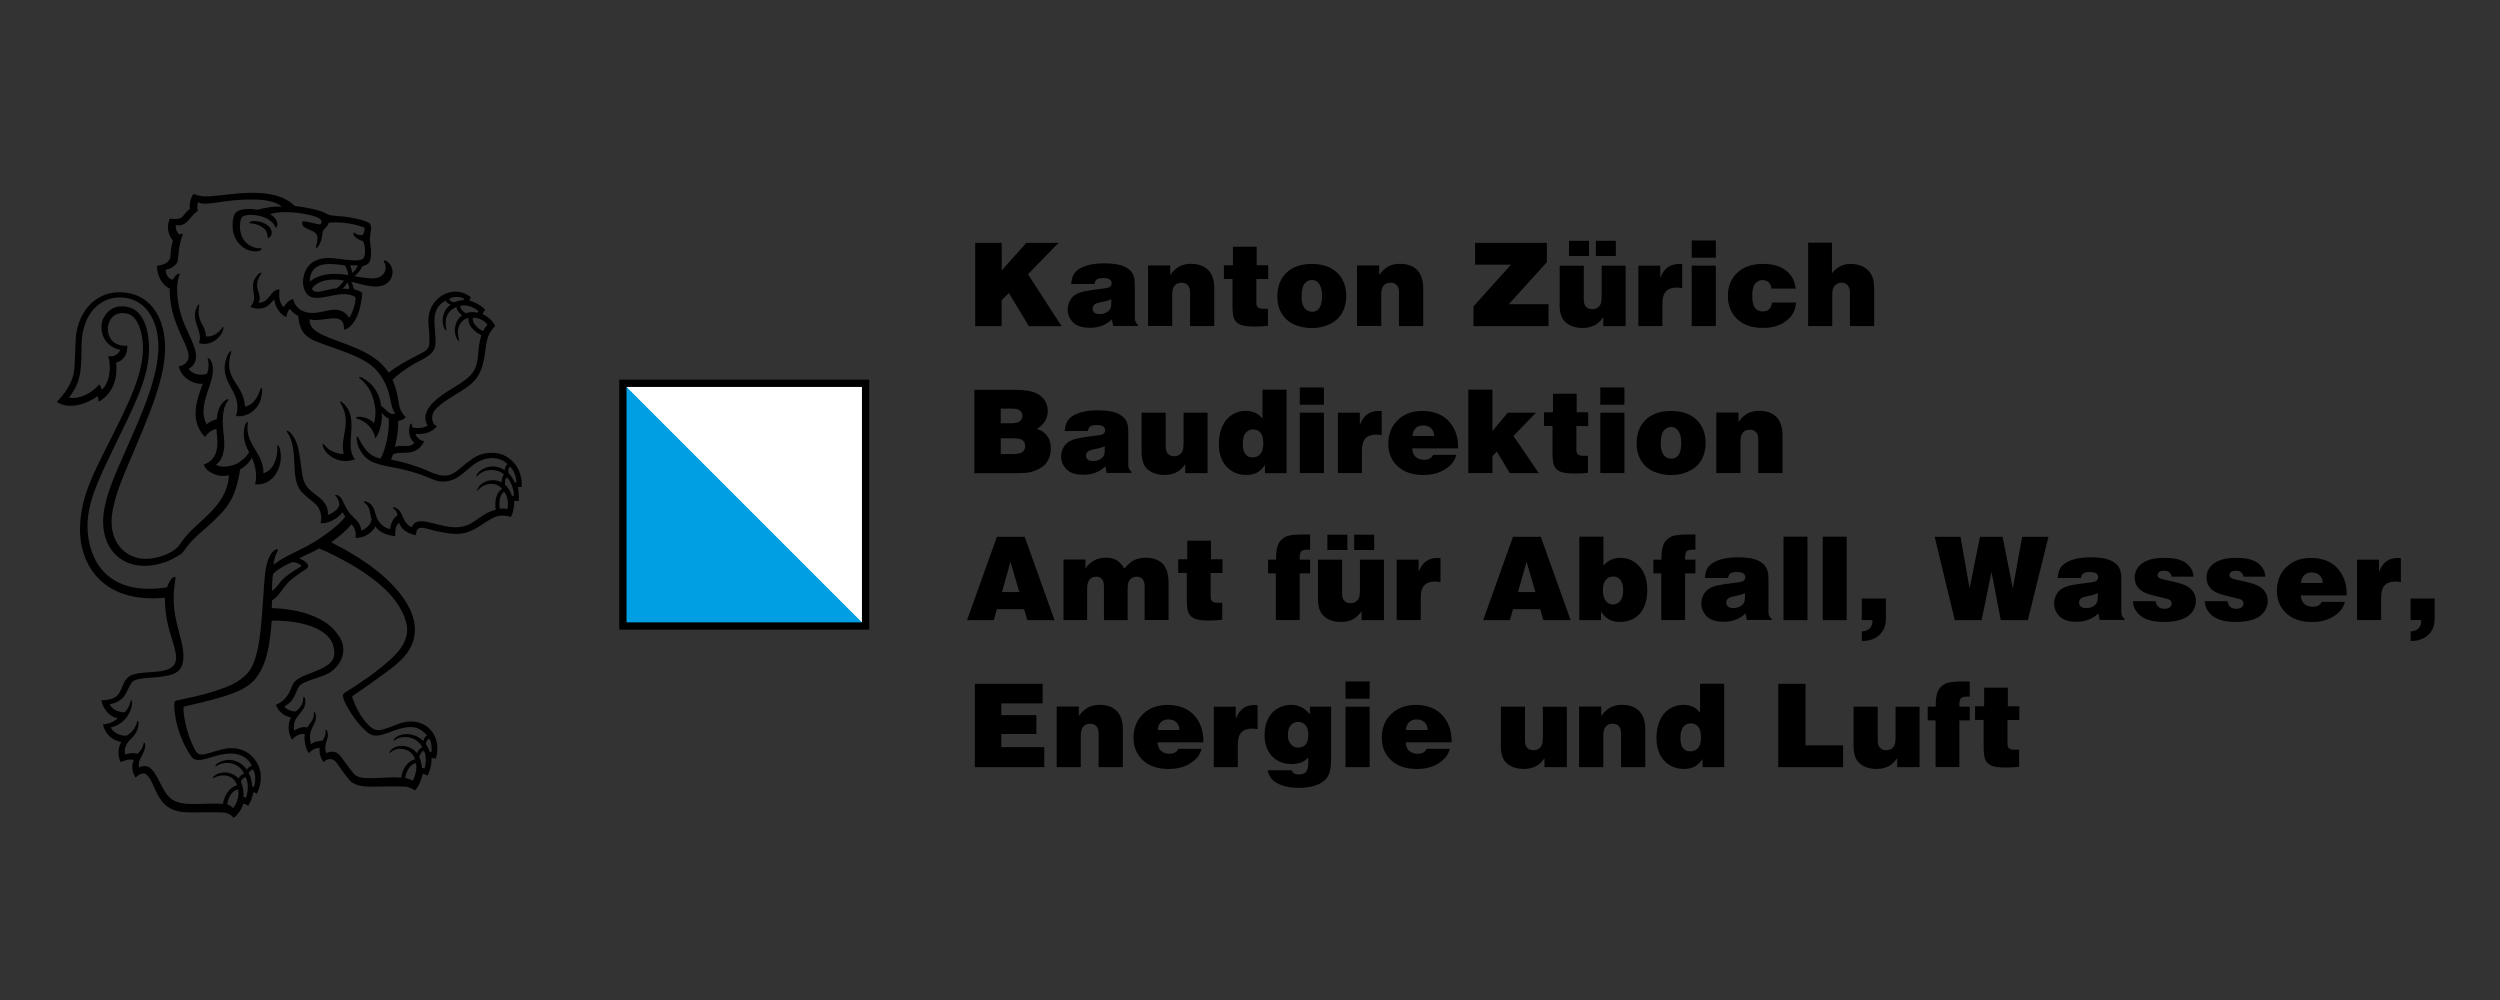
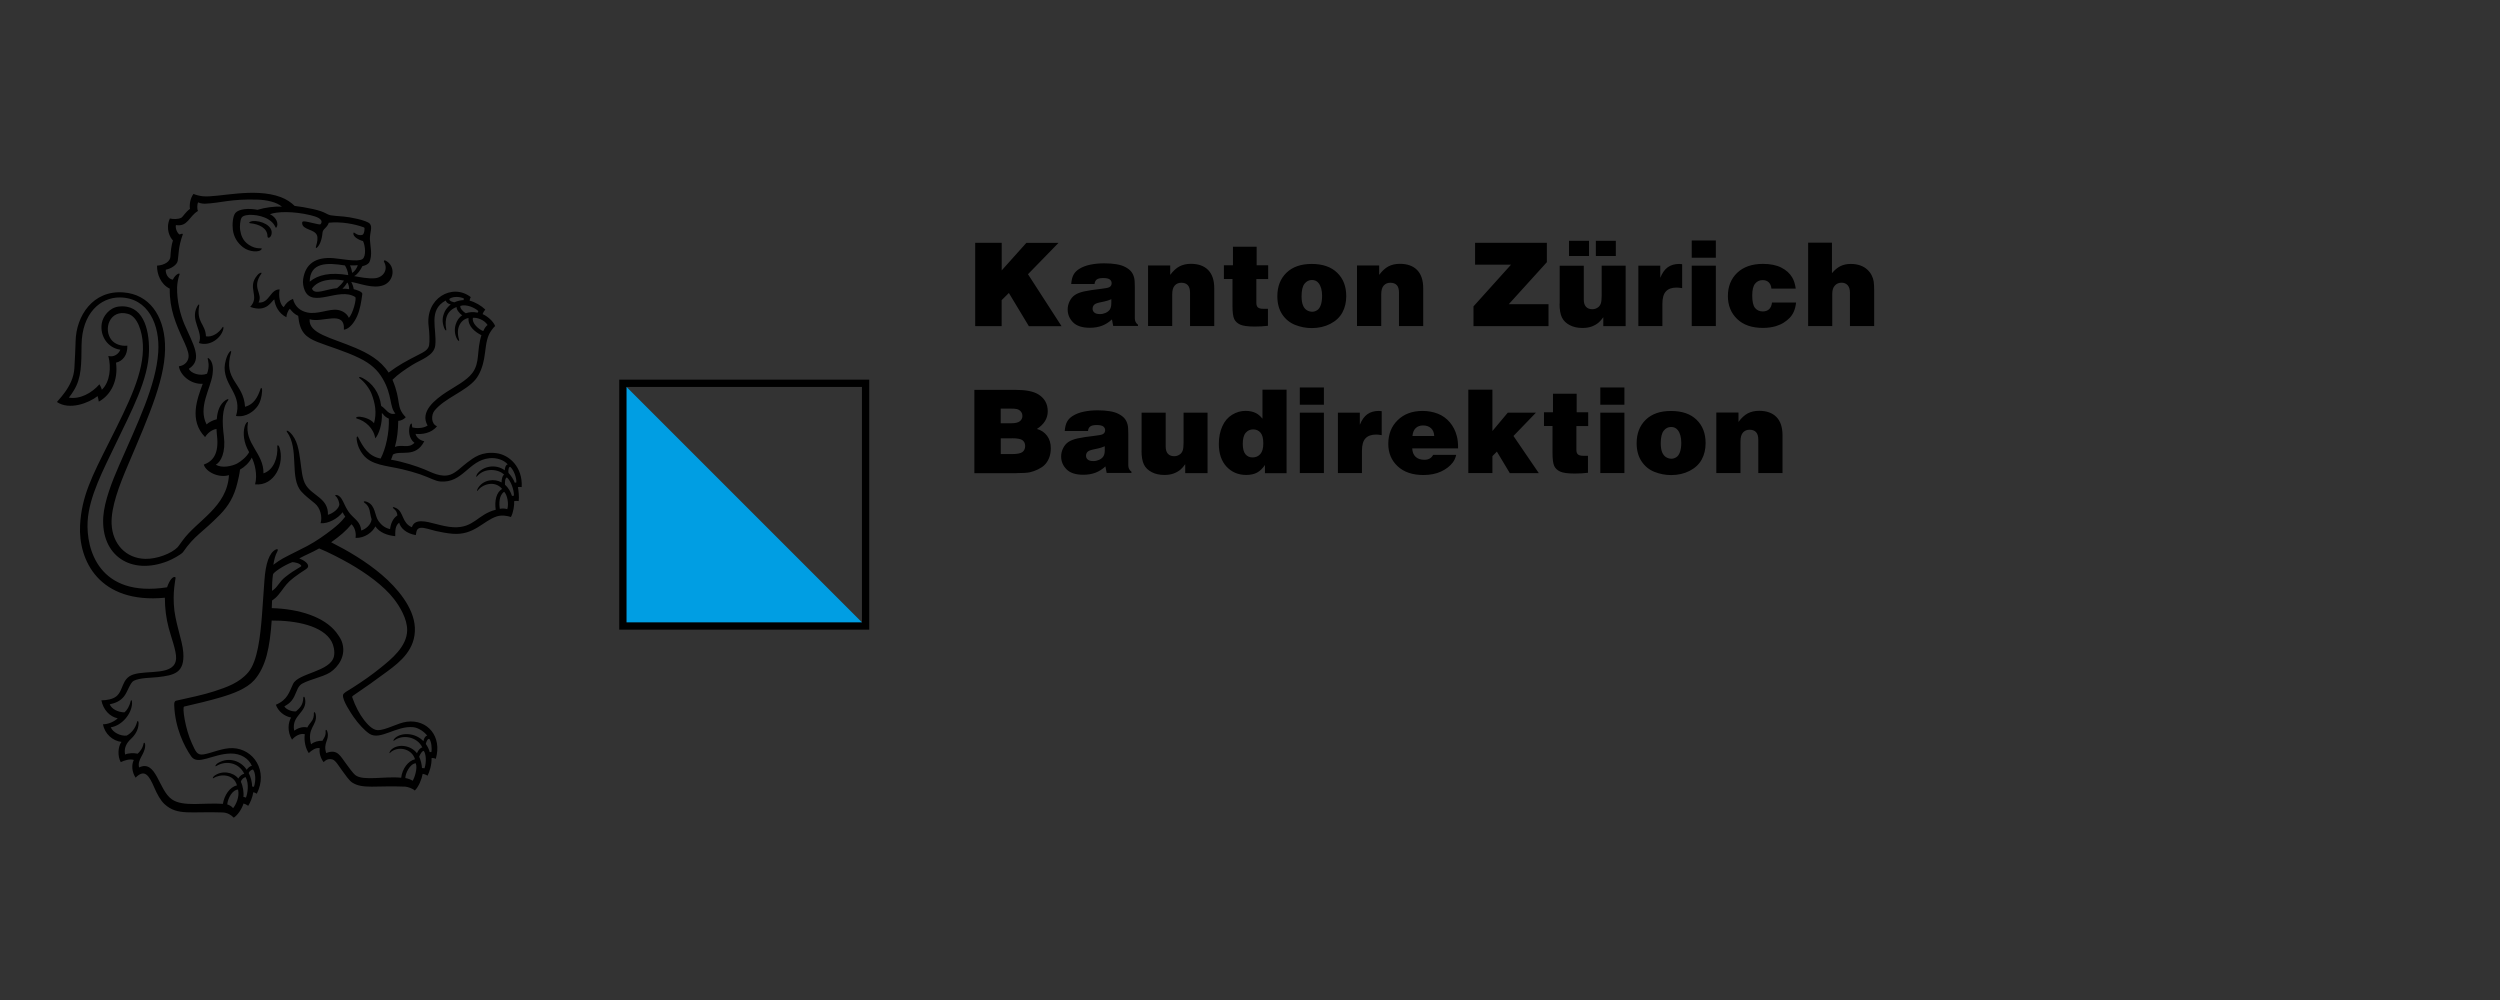
<svg xmlns="http://www.w3.org/2000/svg" version="1.1" id="Ebene_1" x="0px" y="0px" viewBox="0 0 425.2 170.08" style="enable-background:new 0 0 425.2 170.08;" xml:space="preserve">
  <rect x="0" y="0" width="425.2" height="170.08" fill="#333333" stroke="none" />
  <style type="text/css">
	.st0{fill:#FFFFFF;}
	.st1{fill:#009EE3;}
</style>
  <g>
    <path d="M61.64,45.26c-0.3,0.63-0.84,1.43-1.41,1.7c0.9,0.16,2.44,0.48,3.57,0.36c1.42-0.15,2.27-1.47,1.51-2.8   c-0.05-0.09-0.03-0.36,0.32-0.17c1.75,0.95,1.39,3.51-0.44,4.17c-1.75,0.63-3.92-0.31-5.45-0.57c0.23,0.41,0.39,0.94,0.42,1.23   c0.43,0.11,1.5,0.42,1.46,0.82c-0.15,1.21-0.38,2.67-0.89,3.79c-0.45,1-1.26,2.16-2.24,2.29c0.2-3.46-3.66-1.08-5.83-1.79   c-0.2,2.46,3.66,3.12,7.79,4.88c2.15,0.92,4.25,2.06,5.65,4.2c1.63-1.24,3.01-1.98,5.17-3.08c0.81-0.41,1.56-0.79,1.71-1.56   c0.12-0.61,0.06-2.22-0.07-3.18c-0.65-4.81,4.02-7.46,7.16-5.02c-0.08,0.14-0.18,0.36-0.2,0.6c0.97,0.25,2.01,0.88,2.67,1.52   c-0.21,0.24-0.36,0.48-0.46,0.77c0.78,0.34,1.81,1.18,2.13,2.03c-0.39,0.34-0.85,1.04-1.02,1.39c-0.59,1.24-0.59,2.8-0.86,4.21   c-0.23,1.23-0.7,2.59-1.48,3.52c-1.71,2.02-5.22,3.14-6.95,5.27c-0.59,0.73-0.6,2.28,0.43,2.65c-0.98,1.23-2.61,1.42-3.66,1.3   c0.18,0.77,1.05,1.2,1.49,1.25c-1.47,2.94-4.06,1.47-5.33,2.27c-0.12,0.38-0.22,0.61-0.33,0.87c2.13,0.37,4.4,1.12,5.69,1.65   c1.13,0.46,2.85,1.47,4.45,0.88c0.98-0.36,1.91-1.36,2.8-2.03c1.18-0.89,2.48-1.91,4.96-1.61c2.2,0.26,4.52,2.35,4.33,5.77   c-0.25-0.03-0.46-0.03-0.64,0c0.1,0.52,0.23,1.68,0.13,2.38c-0.33-0.05-0.58-0.03-0.77,0.01c0.05,0.63-0.13,1.93-0.55,2.7   c-0.63-0.21-1.58-0.37-2.41-0.1c-2.32,0.75-3.86,3.25-7.53,2.95c-0.86-0.07-1.98-0.27-2.84-0.47c-0.82-0.19-2-0.62-2.57-0.54   c-0.67,0.09-0.71,0.52-0.83,1.24c-1.63-0.27-2.59-1.19-2.83-2.11c-0.72,0.52-0.66,1.45-0.67,2.29c-1.4-0.13-2.68-0.64-3.38-1.66   c-0.51,1.02-1.82,2-3.36,1.96c0.09-0.64-0.01-1.67-0.7-2.33c-0.93,1.14-1.96,2-3.46,3.07c2.79,1.41,5.93,3.23,8.66,5.57   c2.49,2.13,5.42,5.49,5.58,8.93c0.17,3.7-2.49,5.83-4.62,7.41c-2.11,1.56-3.87,2.82-5.88,4.17c-0.19,0.12-0.18,0.22-0.12,0.37   c0.48,1.4,1.2,2.78,2,3.81c0.46,0.58,1.37,1.66,2.27,1.69c1.4,0.04,3.39-1.23,4.99-1.43c3.5-0.44,6.03,2.49,4.92,6.31   c-0.22-0.11-0.53-0.16-0.72-0.13c0.04,1.14-0.35,2.35-0.68,3c-0.28-0.18-0.61-0.29-0.83-0.32c-0.17,0.94-0.69,2.21-1.34,2.84   c-0.46-0.4-1.19-0.61-1.61-0.66c-4.97-0.21-7.27,0.45-9.04-0.7c-0.56-0.37-1.2-1.35-1.7-2.02c-0.53-0.7-1.12-1.78-1.67-1.91   c-0.7-0.17-1.13,0.1-1.49,0.46c-0.49-0.62-0.8-1.57-0.66-2.37c-0.64-0.16-1.41,0.38-1.86,0.83c-0.54-0.73-0.85-2.08-0.68-3.21   c-0.86-0.2-1.71,0.38-2.17,0.93c-0.85-1.38-0.67-2.9-0.16-3.76c-1.17-0.23-2.19-1.05-2.59-2.18c1.98-0.84,2.26-2.12,2.92-3.53   c0.86-1.87,6.38-2.08,6.96-4.71c0.19-0.85-0.09-1.94-0.39-2.49c-1.48-2.75-6.18-3.62-10.2-3.59c-0.16,2.28-0.4,4.23-0.85,5.92   c-0.42,1.58-1.13,3.11-2.12,4.22c-1.32,1.47-3.63,2.31-5.74,2.93c-2.11,0.62-3.96,1.04-6.18,1.56c-0.36,0.04,0.18,3.82,1.32,6.26   c0.62,1.33,0.85,2.05,1.96,1.88c1.38-0.21,3.26-1.14,5-1.07c3.55,0.13,6.03,3.9,4.08,7.75c-0.23-0.13-0.4-0.22-0.6-0.25   c-0.13,0.87-0.5,1.73-0.86,2.31c-0.29-0.21-0.52-0.31-0.8-0.39c-0.35,1.08-1.05,2-1.66,2.41c-0.44-0.45-1.04-0.86-1.91-0.89   c-5.36-0.2-7.67,0.59-9.85-1.4c-0.71-0.65-1.27-1.71-1.74-2.79c-0.91-2.11-1.64-3.28-3.2-1.73c-0.64-0.97-0.72-2.2-0.3-3.01   c-0.7-0.23-1.65,0.09-2.22,0.37c-0.57-1-0.49-2.64,0.12-3.44c-1.47-0.15-2.87-1.37-3.14-3c0.84,0.02,1.9-0.43,2.5-1.01   c-1.37-0.28-2.46-1.47-2.78-3.06c0.91,0,1.93-0.2,2.51-0.65c1.3-1.02,0.89-3.07,2.91-3.74c2.42-0.81,7.15,0.29,7.29-2.74   c0.06-1.27-0.87-3.68-1.26-5.19c-0.42-1.6-0.65-3.28-0.65-5.13c-11.16,1.06-14.74-6.33-14.42-12.34c0.26-4.9,2.02-8.3,4.86-13.96   c3.5-6.97,6.04-11.99,5.82-16.77c-0.1-2.18-0.9-4.76-2.53-5.21c-3.11-0.87-4.29,2.65-2.78,4.47c0.51,0.61,1.49,1.06,2.67,0.94   c0.04,1.62-0.78,2.62-1.93,2.89c0.4,2.97-0.81,5.47-2.93,6.63c-0.03-0.34-0.12-0.61-0.2-0.94c-1.52,1.19-4.79,2.44-6.92,1   c0.63-0.72,0.95-1.09,1.35-1.65c0.83-1.14,1.53-2.52,1.62-4.1c0.1-1.65,0.17-3.27,0.21-4.62c0.1-4.26,2.93-8.66,8.12-8.27   c4.37,0.32,6.85,3.9,7.08,8.68c0.26,5.52-2.53,11.85-6.3,20.69c-1.5,3.51-2.89,7.17-2.78,9.98c0.14,3.46,2.45,5.89,5.72,5.97   c1.99,0.05,4.45-0.91,5.49-1.96c0.14-0.15,0.28-0.35,0.84-1.13c2.49-3.46,7.6-5.7,7.91-11.15c-1.71,0.53-3.91-0.53-4.28-1.79   c1.53-0.56,2.62-1.8,2.24-4.98c-0.02-0.3-0.07-0.72-0.08-1.09c-0.85,0.14-1.54,0.74-1.94,1.39c-2.77-2.86-1.34-6.52-0.4-9.06   c-2.13,0.1-3.84-1.53-4.06-2.98c1.03-0.13,1.68-0.89,1.66-1.8c-0.02-0.75-0.54-1.88-0.96-2.78c-1.17-2.56-2.31-5.13-2.25-8.63   c-1.53-0.72-2.2-2.51-2.16-3.91c1.31-0.09,2.24-0.72,2.28-1.56c0.03-0.67,0.14-1.91,0.42-2.73c-0.5-0.49-1.3-1.98-0.52-3.73   c0.56,0.13,1.44,0.15,1.97-0.14c0.23-0.13,0.68-0.94,1.45-1.5c-0.11-0.54-0.01-1.76,0.6-2.54c0.38,0.17,0.98,0.33,1.58,0.4   c2.59,0.26,8.73-1.56,13.28,0.15c0.95,0.36,1.75,0.9,2.34,1.49c0.9,0.1,2.03,0.29,3.15,0.54c2.22,0.5,2.18,0.9,3.01,1.06   c0.33,0.07,1.27,0.13,2.2,0.21c0.99,0.08,3.85,0.61,4.42,1.21c0.52,0.56-0.01,1.56,0.02,2.65c0.03,1.01,0.53,2.8-0.15,4   C62.51,44.99,62.07,45.18,61.64,45.26L61.64,45.26z M43.77,33.95c-4.57-0.14-6.16,0.58-8.96,0.7c-0.54-0.01-0.97-0.16-1.13-0.23   c-0.14,0.31-0.19,1.09-0.01,1.46c-1.54,0.92-1.72,2.73-3.75,2.4c-0.13,0.56,0.21,1.32,0.6,1.6c0.21-0.08,0.64-0.23,0.57-0.02   c-0.82,2.32-0.66,3.32-0.86,4.49c-0.12,0.7-1.12,1.34-2.03,1.52c-0.07,0.62,0.33,1.55,1.19,1.7c0.52-1.05,1.29-1.22,1.15-0.89   c-0.22,0.54-0.4,1.49-0.42,2.18c-0.05,2.3,0.53,4.62,1.26,6.33c1.43,3.32,3.2,5.97,0.74,7.53c0.32,0.77,1.91,1.31,3.09,0.84   c0.49-1.28,0.18-2.24,0.11-2.56c-0.02-0.11,0.09-0.13,0.21-0.04c0.72,0.6,0.76,1.79,0.62,2.73c-0.36,2.5-2.5,5.58-1.02,8.49   c0.44-0.4,1.12-0.73,1.74-0.87c0.1-1.52,0.58-2.59,1.46-3.22c0.52-0.37,0.6-0.14,0.46,0.02c-1.08,1.32-1.01,3.81-0.72,6.05   c0.36,2.79-0.52,4.43-1.36,4.87c1.03,0.65,2.74,0.26,3.63-0.2c0.64-0.34,1.65-1.17,2.03-1.93c-0.98-1.67-1.04-3.24-0.79-4.24   c0.2-0.83,0.67-1.11,0.58-0.71c-0.62,3.52,2.72,5.13,2.65,8.56c1.74-0.57,2.49-2.67,2.35-4.63c0.03-0.27,0.24-0.13,0.34,0.13   c0.98,2.8-0.8,6.71-4.12,6.37c0.46-1.66-0.08-3.6-0.56-4.55c-0.43,0.88-1.23,1.61-2,2.04c-0.1,0.87-0.3,1.64-0.45,2.27   c-0.55,2.3-1.51,3.9-2.94,5.37c-3.13,3.2-4.28,3.46-6.33,6.43c-0.44,0.46-1.8,1.19-2.58,1.5c-6.19,2.44-11.37-0.88-10.96-7.52   c0.17-2.67,1.56-6.18,2.67-8.71c3.24-7.42,6.29-13.62,6.68-19.28c0.32-4.65-1.68-9.29-6.52-9.34c-3.29-0.03-6.45,2.66-6.52,8.07   c-0.04,3.19,0.03,5.6-1.33,7.77c-0.29,0.46-0.43,0.69-0.83,1.2c1.88,0.31,3.87-0.75,5.2-2.27c0.13,0.22,0.33,0.58,0.41,0.93   c1.39-1.33,1.62-3.8,1.1-5.75c0.91,0.26,1.73-0.29,2.05-1.06c-2.1-0.28-3.5-2.27-3.17-4.45c0.2-1.29,1.34-2.7,2.88-2.89   c4.04-0.47,5.22,3.62,5.16,7.5c-0.07,4.92-3.04,10.36-5.67,15.87c-2.12,4.44-4.52,8.94-4.77,13.16   c-0.27,4.68,1.87,13.03,13.51,11.22c0.47-1.36,1.04-1.89,1.39-1.73c0.11,0.06,0.03,0.27-0.03,0.71c-0.21,1.44-0.28,2.34-0.21,3.88   c0.14,3.03,1.46,6.05,1.61,8.24c0.25,3.47-1.54,3.86-4.37,4.18c-1.19,0.13-2.96,0.09-4.04,0.61c-0.63,0.3-1.04,1.86-1.66,2.65   c-0.6,0.77-1.44,1.16-2.44,1.36c0.31,0.78,1.36,1.34,2.5,1.37c0.41-0.31,0.87-1.04,1.06-1.92c0.04-0.18,0.26-0.31,0.24,0.37   c-0.06,1.82-1.74,3.81-3.62,4.09c0.34,0.87,1.67,1.53,2.71,1.41c0.81-0.44,1.46-1.21,1.76-2.31c0.08-0.31,0.28-0.17,0.26,0.24   c-0.02,1.08-0.58,1.97-1.32,2.65c-0.74,0.68-1.21,1.58-0.97,2.64c0.49-0.24,1.43-0.3,2.13-0.14c0.36-0.33,0.86-0.9,1-1.71   c0.05-0.27,0.32-0.21,0.28,0.42c-0.11,1.51-1.36,2.2-1.04,3.63c2.96-1.42,3.29,3.85,5.59,5.43c1.91,1.32,5.45,0.53,8.67,0.76   c0.23-1.42,1.14-2.87,2.39-3.14c-0.54-2.02-2.88-1.95-3.96-1.25c-0.23,0.16-0.17-0.16,0.1-0.37c1.3-0.97,3.19-0.67,4.09,0.45   c0.22-0.41,0.66-0.75,1.01-0.81c-0.93-1.93-3.14-2.3-4.74-1.32c-0.29,0.19-0.2-0.23,0.31-0.53c1.92-1.11,3.95-0.24,4.85,1.18   c0.18-0.3,0.58-0.68,0.88-0.66c-0.52-1.26-1.89-2.14-3.63-2.11c-3.02,0.06-5.56,2.06-6.67,0.51c-1.24-1.76-2.79-4.95-2.91-8.76   c0-0.32,0.01-0.62,0.3-0.73c2.34-0.53,4.55-0.97,6.52-1.61c2.12-0.69,4.24-1.43,5.76-3.21c1.62-1.9,2.06-6.19,2.34-9.66   c0.13-1.66,0.29-4.12,0.42-5.94c0.2-2.92,0.82-4.78,1.96-5.31c0.29-0.13,0.43,0.01,0.21,0.41c-0.29,0.48-0.53,1.38-0.65,2.2   c0.51-0.4,1.17-0.83,1.62-1.08c1.5-0.81,2.5-1.25,4.15-2.12c1.57-0.83,3.08-1.92,4.21-2.8c0.71-0.56,1.54-1.23,2.25-2.19   c-0.17-0.23-0.36-0.54-0.45-0.75c-0.8,1.08-2.46,1.98-3.75,1.87c0.34-1.09-0.05-2.61-0.96-3.36c-1.01-0.83-1.64-1.3-2.28-2   c-2.12-2.32-0.31-7.23-2.49-10.19c-0.15-0.31,0.18-0.22,0.53,0.11c1.27,1.2,1.51,3.04,1.77,4.89c0.2,1.39,0.28,3.04,0.94,4.08   c1.18,1.85,3.85,2.25,3.74,5.04c0.85-0.23,1.9-1.05,1.95-1.78c-0.04-0.33-0.21-1.08-0.66-1.42c-0.11-0.08-0.04-0.25,0.3-0.15   c0.63,0.2,0.94,0.98,1.21,1.54c0.29,0.62,0.59,1.18,1.02,1.68c0.77,0.89,1.72,1.35,1.85,2.8c0.72-0.22,1.67-0.96,1.76-1.92   c-0.38-1.08-0.13-2.1-1.26-2.84c-0.15-0.1-0.08-0.35,0.53-0.09c1.43,0.6,1.22,2.31,1.91,3.25c0.46,0.63,1.02,1.15,1.96,1.36   c0.1-0.88,0.47-1.83,1.25-2.33c-0.07-0.49-0.15-0.78-0.7-1.21c-0.15-0.12-0.12-0.35,0.5-0.03c1.3,0.66,0.92,2.51,2.66,3.25   c0.49-1.53,2.37-1,4.14-0.54c0.89,0.23,1.97,0.5,2.92,0.54c3.53,0.17,4.11-2.2,7.2-2.97c-0.22-1.54,0.1-2.96,1.09-3.55   c-1.29-1.53-3.43-0.75-4.16,0.3c-0.16,0.21-0.14-0.16,0.11-0.52c0.93-1.41,2.82-1.55,3.96-0.88c-0.02-0.48,0.16-1.27,0.45-1.29   c-0.84-0.95-3.32-1.34-4.66,0.29c-0.16,0.18-0.12-0.17,0.07-0.46c0.98-1.34,3.19-1.72,4.68-0.6c-0.01-0.31,0.15-0.99,0.51-1   c-0.63-0.75-1.89-1.19-3.12-1.06c-3.55,0.36-4.52,4.28-8.36,3.96c-0.88-0.07-1.74-0.64-3.46-1.23c-0.9-0.31-2-0.61-3-0.85   c-2.74-0.64-5.29-0.68-6.7-2.52c-0.48-0.62-0.89-1.38-1.05-2.49c-0.08-0.51,0.11-0.74,0.26-0.4c0.84,1.65,1.72,3.19,3.81,3.59   c0.86-1.62,1.49-4.4,1.39-6.79c-0.91-0.41-0.9-0.82-1.19-0.94c0.13,1.82-0.55,3.72-1.12,4.29c-0.26-1.71-1.68-2.97-3.14-3.37   c-0.19-0.05-0.21-0.36,0.58-0.3c0.54,0.04,1.79,0.37,2.35,1.1c0.5-1.76,0.2-3.4-0.42-5c-0.34-0.86-1.14-1.99-2.03-2.65   c-0.19-0.14-0.11-0.36,0.52-0.04c1.62,0.84,2.87,2.48,3.15,4.75c0.86,0.5,1.21,1.62,2.42,1.3c-1.03-1.15-0.51-3.09-2.14-5.9   c-0.87-1.5-2.02-2.57-3.97-3.53c-2.4-1.18-5.29-2.01-7.15-2.75c-1.94-0.78-3.02-1.64-3.27-4.44c-0.65-0.29-1.03-0.71-1.42-1.2   c-0.35,0.31-0.57,0.99-0.59,1.43c-1.26-0.61-1.93-1.89-2.05-3.01c-0.4,0.06-1.19,2.34-4.11,1.25c1.74-1.81-0.64-3.24,1.23-5.4   c0.35-0.44,0.88-0.55,0.65-0.22c-1.71,2.44,0.35,3.28-0.45,4.88c1.85,0.17,1.96-2.27,3.58-2.23c-0.22,1.08,0.03,2.56,0.69,3.02   c0.39-0.69,0.87-1.13,1.58-1.41c0.32,1.34,1.26,2.06,2.42,2.31c1.75,0.39,3.71-0.65,5.14-0.44c0.86,0.12,1.63,0.63,1.94,1.35   c0.71-0.7,1.37-3.34,1.08-3.54c-2.78-1.74-7.29,1.99-8.6-1.16c-0.23-0.56-0.35-1.27-0.25-1.9c0.39-2.54,2.07-3.77,5.09-3.55   c1.33,0.1,4.23,0.72,5.01,0.15c0.64-0.48,0.47-2.27,0.08-3.05c-0.78-0.21-1.69-0.74-1.64-1.31c0.05-0.51,0.52,0.56,1.56,0.24   c0.29-0.13,0.45-1.19,0.26-1.25c-1.67-0.62-3.97-1.02-6-0.8c-0.3,0.91-1.01,1-1.07,1.7c-0.1,1.19-0.48,2.17-0.98,2.56   c-0.2,0.13-0.18-0.07-0.07-0.45c0.14-0.46,0.31-1.24,0.09-1.72c-0.46-1.02-2.45-0.87-2.5-2c-0.03-0.46,0.24-0.41,2.21,0.05   c0.83,0.19,0.92,0.21,1.03-0.05c0.33-0.73-0.8-1.13-1.8-1.37c-2.99-0.72-5.75-0.63-6.92-0.17c1.18,0.56,1.49,1.69,1.12,2.23   c-0.26,0.34-0.07-0.56-1.4-1.36c-1.45-0.88-4.02-1.02-4.52-0.31c-0.28,0.4-0.36,1.58-0.27,2.12c0.15,0.92,0.45,1.82,1.46,2.51   c1.4,0.94,2.34,0.42,2.21,0.72c-0.3,0.63-2.12,0.55-3.19-0.3c-0.89-0.7-1.54-1.64-1.72-2.96c-0.12-0.94,0-2.35,0.43-2.86   c0.58-0.69,2.23-0.84,3.77-0.54c1.24-0.38,2.89-0.62,4.15-0.53C47.07,34.37,45.32,33.99,43.77,33.95L43.77,33.95z M52.67,47.91   c1.44-1.19,3.51-1.64,6.56-1.12c-0.02-0.52-0.32-1.28-0.56-1.64C55.61,44.65,52.73,44.6,52.67,47.91L52.67,47.91z M59.54,45.13   c0.17,0.39,0.28,0.82,0.3,0.98c0.02,0.17,0.02,0.32,0.11,0.27c0.3-0.15,0.81-0.82,0.89-1.29C60.48,45.16,59.84,45.15,59.54,45.13   L59.54,45.13z M53.06,49.07c0.37,1.23,2.55,0.06,4.26-0.06c0.54-0.44,0.95-0.89,1.18-1.29C56.42,47.31,54.12,47.58,53.06,49.07   L53.06,49.07z M59.09,48.08c-0.06-0.03-0.11,0.11-0.2,0.25c-0.13,0.2-0.35,0.5-0.66,0.77c0.3-0.02,0.88,0.02,1.15,0.08   C59.42,48.78,59.18,48.12,59.09,48.08L59.09,48.08z M78.89,50.76c-0.57-0.27-1.65-0.41-2.38,0.01c-0.24,0.21,0.06,0.51,0.76,0.65   c0.54-0.25,1.11-0.36,1.58-0.38C78.85,50.93,78.86,50.89,78.89,50.76L78.89,50.76z M75.54,55.77c-0.39-1.07-0.32-1.86,0.11-2.79   c0.21-0.45,0.69-0.96,1.01-1.2c-0.56-0.13-0.78-0.42-0.85-0.67c-3.06,1.64-1.47,4.81-1.78,7.64c-0.2,1.76-2.43,2.39-3.9,3.31   c-1.26,0.79-2.5,1.64-3.38,2.53c1.58,3.74,0.5,4.56,2.26,6.37c-0.3,0.36-0.87,0.61-1.28,0.62c-0.02,1.58-0.17,3.02-0.57,4.44   c1.29-0.52,2.25,0.35,3.33-0.7c-0.99-0.75-1.03-2.15-0.78-2.93c0.15-0.45,0.34-0.39,0.34-0.27c0,0.23,0.03,0.43,0.08,0.58   c0.57,0.15,1.79,0.21,2.6-0.32c-1.38-2.36,1.26-4.43,3.25-5.73c1.38-0.9,3.38-1.9,4.37-3.23c1.33-1.8,0.68-3.75,1.53-6.41   c-1.01-0.5-2.34-1.5-2.19-2.92c-1.06,0.13-2.3,1.44-1.62,3.66c0.11,0.38-0.12,0.27-0.34-0.09c-0.86-1.62-0.09-3.48,0.89-4.03   c-0.55-0.35-1.01-1.04-0.96-1.41c-1.6,0.58-2.11,1.97-1.76,3.82C75.96,56.29,75.74,56.3,75.54,55.77L75.54,55.77z M81.36,52.91   c-0.57-0.55-2.02-1.23-3.07-0.88c-0.08,0.43,0.5,1,0.93,1.25c0.51-0.19,1.24-0.28,2.02-0.1C81.26,53.1,81.3,53.02,81.36,52.91   L81.36,52.91z M82.93,55.28c-0.6-0.94-1.84-1.29-2.49-1.23c-0.23,0.91,0.96,1.97,1.75,2.26C82.45,55.73,82.7,55.43,82.93,55.28   L82.93,55.28z M86.48,80.43c0.43,0.45,0.87,1.1,1.07,1.67c0.07-0.02,0.19-0.05,0.27-0.05c0.05-0.76-0.42-2.11-1.04-2.65   C86.51,79.33,86.41,80.08,86.48,80.43L86.48,80.43z M87.41,84.3c0.02-1.06-0.56-2.55-1.19-3.09c-0.31,0.05-0.37,0.77-0.33,1.24   c0.6,0.52,1,1.27,1.19,1.9C87.19,84.33,87.32,84.3,87.41,84.3L87.41,84.3z M85.75,83.64c-0.89,0.6-0.89,2.01-0.74,2.9   c0.47-0.09,0.86-0.07,1.27,0.06C86.57,85.67,86.28,84.18,85.75,83.64L85.75,83.64z M70.3,123.68c-2.87-0.29-5.63,2.28-7.43,1.14   c-0.82-0.52-1.92-1.71-2.73-2.88c-0.51-0.74-1.93-2.87-1.8-3.72c0.05-0.36,0.62-0.62,1.62-1.25c1.75-1.11,3.31-2.21,4.77-3.39   c1.77-1.43,4.49-3.59,4.52-6.39c0.02-1.93-1.25-4.03-2.25-5.32c-1.75-2.27-4.76-4.42-7.63-6.06c-1.26-0.72-3.62-1.95-5.09-2.53   c-1.45,0.81-2.16,1.03-3.38,1.69c0.9,0.36,1.64,0.94,1.49,1.43c-0.09,0.31-0.32,0.37-1.39,1.09c-0.63,0.42-1.4,1.02-1.75,1.35   c-0.79,0.73-1.22,1.53-1.9,2.33c-0.41,0.49-0.67,0.67-1.08,0.97c0,0.4-0.03,0.77-0.05,1.29c4.68,0.13,8.91,1.49,10.96,4.11   c0.29,0.37,0.74,1.02,0.93,1.51c0.92,2.44-0.64,4.43-1.95,5.3c-1.3,0.86-4.26,1.38-5.1,2.17c-0.64,0.61-0.7,1.71-1.47,2.66   c-0.34,0.43-0.75,0.68-1.23,0.96c0.26,0.49,1.26,0.93,1.98,0.85c0.28-0.27,0.55-0.46,0.84-0.89c0.22-0.33,0.41-0.86,0.4-1.45   c0-0.15,0.2-0.31,0.3,0.18c0.46,2.43-2.36,2.71-1.85,5.44c0.52-0.35,1.35-0.76,2.24-0.54c0.22-0.47,0.54-0.75,0.8-1.16   c0.16-0.24,0.34-0.62,0.31-1.32c-0.01-0.18,0.23-0.25,0.33,0.37c0.28,1.75-1.57,2.2-0.81,4.97c0.5-0.43,1.23-0.62,1.94-0.6   c0.18-0.39,0.63-0.79,0.53-1.67c-0.02-0.2,0.18-0.39,0.34,0.26c0.31,1.3-0.79,1.79-0.23,3.5c1.95-0.79,2.45,0.62,3.32,1.73   c0.49,0.64,1.15,1.64,1.66,2.04c1.31,1.01,4.98,0.14,7.77,0.43c0.18-1.51,1.16-2.86,2.35-3.15c-0.56-1.88-3.04-2.32-4.26-1.07   c-0.19,0.19-0.07-0.31,0.29-0.62c1.17-0.99,3.27-0.68,4.3,0.67c0.21-0.51,0.61-0.96,0.92-0.98c-0.88-1.87-3.43-2.28-4.84-1.14   c-0.11,0.09-0.15-0.16,0.24-0.5c1.09-0.95,3.41-0.88,4.78,0.57c0.09-0.53,0.37-0.93,0.65-0.93   C72.26,124.55,71.23,123.78,70.3,123.68L70.3,123.68z M49.72,95.61c-1.44,0.53-3.24,1.75-3.29,2.09c-0.12,0.79-0.17,1.93-0.17,2.79   c0.94-0.54,1.2-1.52,2.26-2.35c1.9-1.5,2.82-1.71,2.72-1.93C51.02,95.81,50.13,95.61,49.72,95.61L49.72,95.61z M73.37,127.91   c0.12-0.62,0-1.78-0.33-2.21c-0.23-0.15-0.5,0.29-0.62,0.82c0.27,0.39,0.59,0.99,0.66,1.39C73.18,127.9,73.27,127.9,73.37,127.91   L73.37,127.91z M71.29,128.71c0.25,0.46,0.46,1.36,0.48,1.92c0.13,0.01,0.3,0.01,0.43,0.04c0.37-1.11,0.25-2.46-0.12-2.95   C71.84,127.66,71.45,128.24,71.29,128.71L71.29,128.71z M68.94,132.33c0.5,0.08,0.98,0.29,1.26,0.46c0.25-0.41,0.87-2.07,0.51-2.98   C69.69,129.91,68.92,131.6,68.94,132.33L68.94,132.33z M43.19,133.83c0.37-1.09,0.26-2.4-0.13-2.91c-0.1-0.13-0.66,0.18-0.76,0.57   c0.31,0.53,0.61,1.61,0.57,2.28C42.98,133.77,43.1,133.78,43.19,133.83L43.19,133.83z M40.97,132.98c0.34,0.67,0.53,1.84,0.43,2.56   c0.13,0.01,0.29,0.06,0.43,0.12c0.28-0.69,0.57-2.38-0.06-3.49C41.48,132.23,41.05,132.54,40.97,132.98L40.97,132.98z    M38.65,136.81c0.38,0.12,0.79,0.35,0.99,0.65c0.48-0.58,1.14-1.93,0.85-3.17C39.59,134.29,38.75,135.7,38.65,136.81L38.65,136.81z   " />
    <path d="M46.18,39.84c-0.14,0.64-0.69,0.8-0.69,0.32c-0.01-1.36-1.43-2.05-2.94-2.19c-0.4-0.04,0-0.33,0.41-0.37   C44.41,37.48,46.49,38.38,46.18,39.84L46.18,39.84z" />
    <path d="M33.88,51.98c-0.51,2.9,1.06,3.08,1.15,5.22c1.04,0.2,2.2-0.56,2.83-1.56c0.1-0.16,0.2,0,0.11,0.37   c-0.37,1.5-2.29,2.97-4.14,2.33c0.83-1.95-1.58-3.83-0.29-6.22C33.8,51.65,33.92,51.74,33.88,51.98L33.88,51.98z" />
    <path d="M39.06,59.84c0.17-0.21,0.31-0.15,0.25,0.05c-1.44,4.81,2.1,5.15,2.37,9.3c1.47-0.4,2.14-1.59,2.62-3.02   c0.11-0.38,0.31-0.17,0.28,0.34c-0.06,1.07-0.35,1.94-0.69,2.45c-0.61,0.92-1.99,2.08-3.75,1.79c1.12-3.62-1.93-4.96-1.94-8.21   C38.21,61.8,38.52,60.47,39.06,59.84L39.06,59.84z" />
-     <path d="M57.89,68.51c-0.12-0.17-0.12-0.48,0.51,0.1c2.88,2.64,0.04,7.23,1.97,9.5c-2.65,1.04-5.18-0.79-5.48-2.36   c-0.14-0.77,0.42,0.26,1.14,0.74c0.61,0.41,1.81,0.82,2.43,0.68C57.72,74.35,60.01,71.96,57.89,68.51L57.89,68.51z" />
-     <polygon class="st0" points="105.94,65.19 105.94,106.47 147.22,106.47 147.17,65.22 105.94,65.19  " />
    <polygon class="st1" points="105.94,65.19 105.94,106.47 147.22,106.47 105.94,65.19  " />
    <path d="M106.56,65.81h40.04v40.04h-40.04V65.81L106.56,65.81z M105.32,107.09h42.52V64.57h-42.52V107.09L105.32,107.09z" />
-     <path d="M177.61,130.47v-3.4h-7.31v-2.23h5.97v-3.21h-5.97v-1.99h7.03v-3.34H165.8v14.17H177.61L177.61,130.47z M183.82,130.47   v-5.39c0-0.7,0.14-1.2,0.43-1.52c0.29-0.32,0.66-0.47,1.12-0.47c0.47,0,0.83,0.14,1.09,0.41c0.26,0.27,0.39,0.71,0.39,1.3v5.67   h4.12v-6.42c0-1.38-0.35-2.42-1.04-3.12c-0.69-0.7-1.67-1.05-2.93-1.05c-0.74,0-1.39,0.15-1.94,0.44   c-0.55,0.29-1.07,0.78-1.57,1.45v-1.6h-3.77v10.3H183.82L183.82,130.47z M204.44,124.15c-0.23-0.89-0.63-1.67-1.19-2.33   c-0.56-0.66-1.24-1.15-2.04-1.46c-0.8-0.31-1.66-0.47-2.58-0.47c-1.76,0-3.17,0.52-4.24,1.57c-1.07,1.04-1.6,2.39-1.6,4.03   c0,1.55,0.53,2.82,1.59,3.81c1.06,0.99,2.52,1.49,4.38,1.49c1.17,0,2.17-0.2,3.02-0.6c0.85-0.4,1.5-0.91,1.97-1.52   c0.29-0.38,0.48-0.81,0.6-1.31h-3.92c-0.29,0.56-0.78,0.84-1.48,0.84c-0.65,0-1.15-0.17-1.51-0.51c-0.35-0.34-0.54-0.82-0.57-1.43   h7.8C204.67,125.42,204.6,124.72,204.44,124.15L204.44,124.15L204.44,124.15z M197.45,122.82c0.32-0.31,0.73-0.46,1.25-0.46   c0.57,0,1.03,0.16,1.37,0.48c0.34,0.32,0.51,0.76,0.53,1.32h-3.7C196.95,123.57,197.13,123.12,197.45,122.82L197.45,122.82z    M210.53,130.47v-3.8c0-0.98,0.2-1.69,0.61-2.11c0.4-0.43,1.01-0.64,1.82-0.64c0.22,0,0.52,0.03,0.93,0.1v-4.08   c-0.16-0.03-0.32-0.04-0.49-0.04c-0.78,0-1.43,0.19-1.95,0.56c-0.52,0.37-0.95,0.98-1.28,1.8v-2.06h-3.73v10.27H210.53   L210.53,130.47z M221.52,120.37c-0.57-0.33-1.22-0.49-1.95-0.49c-0.76,0-1.5,0.2-2.23,0.59c-0.72,0.4-1.28,0.99-1.67,1.77   c-0.39,0.78-0.59,1.71-0.59,2.78c0,1.52,0.42,2.72,1.27,3.6c0.85,0.88,1.94,1.33,3.28,1.33c0.7,0,1.3-0.11,1.8-0.32   c0.37-0.16,0.72-0.42,1.06-0.79c0.02,0.36,0.03,0.61,0.03,0.74c0,0.83-0.12,1.39-0.38,1.69c-0.25,0.3-0.64,0.45-1.17,0.45   c-0.41,0-0.71-0.07-0.91-0.2c-0.19-0.13-0.31-0.3-0.35-0.51h-4.1c0.12,0.57,0.33,1.04,0.63,1.42c0.41,0.49,1.01,0.87,1.81,1.15   c0.8,0.28,1.75,0.42,2.85,0.42c0.95,0,1.8-0.11,2.58-0.33c0.78-0.22,1.4-0.56,1.89-1.03c0.37-0.34,0.64-0.8,0.8-1.38   c0.16-0.57,0.23-1.42,0.23-2.57v-8.5h-3.61v1.32C222.38,121,221.95,120.61,221.52,120.37L221.52,120.37L221.52,120.37z    M219.56,126.59c-0.35-0.38-0.52-0.88-0.52-1.51c0-0.77,0.16-1.35,0.49-1.73c0.33-0.38,0.75-0.57,1.27-0.57   c0.5,0,0.91,0.19,1.24,0.56c0.32,0.37,0.48,0.93,0.48,1.67c0,0.72-0.16,1.25-0.47,1.61c-0.31,0.36-0.71,0.53-1.2,0.53   C220.34,127.16,219.91,126.97,219.56,126.59L219.56,126.59z M228.85,118.84h4.1v-2.94h-4.1V118.84L228.85,118.84z M232.95,130.47   v-10.27h-4.1v10.27H232.95L232.95,130.47z M246.66,124.15c-0.24-0.89-0.63-1.67-1.19-2.33c-0.56-0.66-1.24-1.15-2.04-1.46   c-0.8-0.31-1.67-0.47-2.58-0.47c-1.76,0-3.17,0.52-4.24,1.57c-1.07,1.04-1.6,2.39-1.6,4.03c0,1.55,0.53,2.82,1.59,3.81   c1.06,0.99,2.52,1.49,4.38,1.49c1.17,0,2.17-0.2,3.02-0.6c0.85-0.4,1.5-0.91,1.97-1.52c0.29-0.38,0.49-0.81,0.6-1.31h-3.92   c-0.29,0.56-0.78,0.84-1.48,0.84c-0.65,0-1.15-0.17-1.51-0.51c-0.36-0.34-0.55-0.82-0.57-1.43h7.8   C246.89,125.42,246.81,124.72,246.66,124.15L246.66,124.15L246.66,124.15z M239.67,122.82c0.32-0.31,0.74-0.46,1.25-0.46   c0.57,0,1.03,0.16,1.37,0.48c0.34,0.32,0.51,0.76,0.53,1.32h-3.7C239.16,123.57,239.35,123.12,239.67,122.82L239.67,122.82z    M255.25,126.67c0,1.01,0.14,1.79,0.41,2.34c0.27,0.55,0.72,0.98,1.34,1.3c0.62,0.32,1.33,0.47,2.14,0.47   c0.63,0,1.18-0.09,1.64-0.27c0.46-0.18,0.84-0.41,1.16-0.69c0.23-0.2,0.48-0.49,0.75-0.87v1.52h3.8v-10.27h-4.08v5.16   c0,0.59-0.05,1.02-0.16,1.31c-0.11,0.29-0.29,0.52-0.56,0.68c-0.26,0.17-0.56,0.25-0.88,0.25c-0.44,0-0.79-0.14-1.05-0.41   c-0.26-0.27-0.39-0.68-0.39-1.24v-5.76h-4.1V126.67L255.25,126.67z M272.69,130.47v-5.39c0-0.7,0.14-1.2,0.43-1.52   c0.29-0.32,0.66-0.47,1.12-0.47c0.47,0,0.83,0.14,1.09,0.41c0.26,0.27,0.38,0.71,0.38,1.3v5.67h4.12v-6.42   c0-1.38-0.35-2.42-1.04-3.12c-0.69-0.7-1.67-1.05-2.94-1.05c-0.74,0-1.39,0.15-1.94,0.44c-0.55,0.29-1.07,0.78-1.57,1.45v-1.6   h-3.77v10.3H272.69L272.69,130.47z M288.06,120.27c-0.51-0.26-1.11-0.39-1.78-0.39c-0.81,0-1.57,0.22-2.29,0.66   c-0.72,0.44-1.28,1.1-1.67,1.97c-0.39,0.87-0.59,1.87-0.59,2.99c0,1.64,0.44,2.93,1.31,3.87c0.88,0.94,1.99,1.41,3.35,1.41   c0.75,0,1.37-0.14,1.86-0.41c0.49-0.27,0.93-0.7,1.32-1.28v1.39h3.68v-14.19h-4.1v4.93C288.8,120.77,288.43,120.46,288.06,120.27   L288.06,120.27L288.06,120.27z M288.79,127.22c-0.34,0.39-0.79,0.58-1.33,0.58c-0.49,0-0.89-0.18-1.2-0.54   c-0.3-0.36-0.45-0.95-0.45-1.75c0-0.87,0.16-1.5,0.49-1.89c0.33-0.39,0.76-0.59,1.28-0.59c0.52,0,0.93,0.19,1.25,0.56   c0.31,0.38,0.47,0.97,0.47,1.78C289.31,126.22,289.14,126.83,288.79,127.22L288.79,127.22z M313.47,130.47v-3.7h-6.39V116.3h-4.63   v14.17H313.47L313.47,130.47z M315.24,126.67c0,1.01,0.14,1.79,0.41,2.34c0.27,0.55,0.72,0.98,1.34,1.3   c0.62,0.32,1.33,0.47,2.14,0.47c0.63,0,1.18-0.09,1.64-0.27c0.46-0.18,0.84-0.41,1.16-0.69c0.23-0.2,0.48-0.49,0.75-0.87v1.52h3.8   v-10.27h-4.08v5.16c0,0.59-0.05,1.02-0.16,1.31c-0.11,0.29-0.29,0.52-0.56,0.68s-0.56,0.25-0.88,0.25c-0.44,0-0.79-0.14-1.05-0.41   c-0.26-0.27-0.39-0.68-0.39-1.24v-5.76h-4.1V126.67L315.24,126.67z M333.9,115.9c-1.14,0-2,0.08-2.59,0.22   c-0.4,0.1-0.76,0.31-1.1,0.61c-0.34,0.3-0.58,0.67-0.72,1.12c-0.19,0.58-0.28,1.36-0.26,2.34h-1.37v2.33h1.34v7.94h4.05v-7.94h1.76   v-2.33h-1.76v-0.35c0-0.53,0.09-0.89,0.27-1.08c0.18-0.19,0.54-0.28,1.07-0.28c0.1,0,0.24,0.01,0.42,0.02v-2.58   C334.5,115.91,334.13,115.9,333.9,115.9L333.9,115.9L333.9,115.9z M335.92,120.11v2.34h1.46v4.56c0,1.08,0.1,1.83,0.29,2.24   c0.19,0.41,0.53,0.73,1,0.95c0.48,0.22,1.29,0.34,2.45,0.34c0.81,0,1.57-0.04,2.29-0.13v-2.89h-0.79c-0.44,0-0.74-0.08-0.92-0.24   c-0.18-0.16-0.26-0.42-0.26-0.77v-4.05h2.01v-2.34h-1.96v-3.16h-4.03v3.16H335.92L335.92,120.11z" />
-     <path d="M169.02,105.47l0.53-1.86h4.63l0.54,1.86h4.63l-5.07-14.17h-4.73l-5.07,14.17H169.02L169.02,105.47z M173.37,100.7h-2.96   l1.45-5.15L173.37,100.7L173.37,100.7z M180.88,95.19v10.27h4.02v-5.35c0-0.72,0.14-1.23,0.43-1.55c0.29-0.32,0.66-0.48,1.12-0.48   c0.45,0,0.8,0.18,1.05,0.53c0.18,0.25,0.26,0.7,0.26,1.35v5.51h4.03v-5.39c0-0.67,0.11-1.14,0.33-1.42   c0.32-0.38,0.72-0.58,1.2-0.58c0.42,0,0.75,0.13,0.99,0.4c0.24,0.27,0.37,0.7,0.37,1.28v5.69h4.07v-6.34c0-0.78-0.11-1.5-0.34-2.16   c-0.13-0.36-0.31-0.67-0.53-0.93c-0.33-0.37-0.74-0.66-1.23-0.86c-0.49-0.2-1.08-0.3-1.77-0.3c-0.79,0-1.46,0.14-2.01,0.42   c-0.55,0.28-1.09,0.76-1.64,1.43c-0.35-0.62-0.77-1.09-1.26-1.4c-0.49-0.31-1.12-0.46-1.9-0.46c-0.73,0-1.38,0.15-1.94,0.45   c-0.56,0.3-1.07,0.76-1.52,1.36v-1.5H180.88L180.88,95.19z M200.39,95.11v2.34h1.46v4.56c0,1.08,0.1,1.83,0.29,2.24   c0.19,0.41,0.53,0.73,1,0.95c0.48,0.22,1.29,0.34,2.45,0.34c0.81,0,1.57-0.04,2.29-0.13v-2.89h-0.79c-0.44,0-0.74-0.08-0.92-0.24   c-0.18-0.16-0.26-0.42-0.26-0.77v-4.05h2.01v-2.34h-1.96v-3.16h-4.03v3.16H200.39L200.39,95.11z M221.71,90.9   c-1.14,0-2,0.08-2.59,0.22c-0.4,0.1-0.76,0.31-1.1,0.61c-0.34,0.3-0.58,0.67-0.72,1.12c-0.19,0.58-0.28,1.36-0.26,2.34h-1.37v2.33   H217v7.94h4.05v-7.94h1.76v-2.33h-1.76v-0.35c0-0.53,0.09-0.89,0.27-1.08c0.18-0.19,0.54-0.28,1.07-0.28c0.1,0,0.24,0.01,0.42,0.02   v-2.58C222.3,90.91,221.94,90.9,221.71,90.9L221.71,90.9L221.71,90.9z M224.15,101.67c0,1.01,0.14,1.79,0.41,2.34   c0.27,0.55,0.72,0.98,1.34,1.3c0.62,0.32,1.33,0.47,2.14,0.47c0.63,0,1.18-0.09,1.63-0.27c0.46-0.18,0.84-0.41,1.16-0.69   c0.23-0.2,0.48-0.49,0.75-0.87v1.52h3.8V95.19h-4.08v5.16c0,0.59-0.05,1.02-0.16,1.31c-0.11,0.29-0.29,0.52-0.56,0.68   c-0.26,0.17-0.56,0.25-0.88,0.25c-0.44,0-0.79-0.13-1.05-0.41c-0.26-0.27-0.39-0.68-0.39-1.23v-5.76h-4.1V101.67L224.15,101.67z    M230.32,93.54h3.4v-2.59h-3.4V93.54L230.32,93.54z M229.16,93.54v-2.59h-3.4v2.59H229.16L229.16,93.54z M241.64,105.47v-3.8   c0-0.98,0.2-1.69,0.61-2.12c0.4-0.43,1.01-0.64,1.82-0.64c0.21,0,0.52,0.03,0.93,0.1v-4.08c-0.16-0.03-0.32-0.04-0.49-0.04   c-0.78,0-1.43,0.19-1.95,0.56c-0.52,0.37-0.95,0.98-1.28,1.8v-2.06h-3.73v10.27H241.64L241.64,105.47z M256.8,105.47l0.53-1.86   h4.63l0.54,1.86h4.63l-5.07-14.17h-4.73l-5.07,14.17H256.8L256.8,105.47z M261.14,100.7h-2.96l1.46-5.15L261.14,100.7L261.14,100.7   z M272.3,105.47v-1.46c0.35,0.57,0.79,1,1.3,1.31c0.51,0.31,1.17,0.46,1.96,0.46c0.89,0,1.7-0.21,2.42-0.64   c0.72-0.43,1.26-1.05,1.63-1.88c0.37-0.83,0.56-1.78,0.56-2.86c0-1.72-0.44-3.07-1.32-4.05c-0.88-0.98-1.96-1.47-3.25-1.47   c-0.62,0-1.16,0.11-1.62,0.33c-0.46,0.22-0.88,0.55-1.27,1v-4.93h-4.1v14.19H272.3L272.3,105.47z M275.59,98.62   c0.32,0.39,0.48,0.99,0.48,1.8c0,0.81-0.17,1.41-0.5,1.8c-0.33,0.39-0.74,0.59-1.22,0.59c-0.3,0-0.58-0.08-0.86-0.25   c-0.27-0.17-0.48-0.45-0.64-0.83c-0.16-0.39-0.23-0.84-0.23-1.36c0-0.77,0.16-1.35,0.49-1.73c0.33-0.39,0.74-0.58,1.24-0.58   C274.86,98.03,275.27,98.23,275.59,98.62L275.59,98.62z M287.25,90.9c-1.14,0-2,0.08-2.59,0.22c-0.4,0.1-0.77,0.31-1.1,0.61   c-0.34,0.3-0.58,0.67-0.72,1.12c-0.19,0.58-0.28,1.36-0.26,2.34h-1.37v2.33h1.34v7.94h4.05v-7.94h1.76v-2.33h-1.76v-0.35   c0-0.53,0.09-0.89,0.27-1.08c0.18-0.19,0.54-0.28,1.07-0.28c0.1,0,0.24,0.01,0.42,0.02v-2.58C287.85,90.91,287.48,90.9,287.25,90.9   L287.25,90.9L287.25,90.9z M294.29,97.55c0.21-0.17,0.58-0.26,1.1-0.26c0.54,0,0.92,0.08,1.13,0.24c0.21,0.16,0.32,0.37,0.32,0.64   c0,0.3-0.13,0.52-0.39,0.67c-0.18,0.1-0.61,0.2-1.29,0.27c-1.3,0.15-2.3,0.3-2.98,0.45c-0.69,0.15-1.22,0.36-1.6,0.62   c-0.38,0.26-0.68,0.62-0.89,1.06c-0.22,0.45-0.33,0.91-0.33,1.4c0,0.85,0.31,1.57,0.92,2.19c0.61,0.61,1.56,0.92,2.85,0.92   c0.78,0,1.46-0.12,2.07-0.35c0.61-0.23,1.17-0.59,1.69-1.07l0.21,1.11h4.22v-0.21c-0.36-0.26-0.54-0.62-0.54-1.09v-5.3   c0-0.79-0.04-1.31-0.11-1.58c-0.11-0.44-0.28-0.79-0.51-1.07c-0.23-0.28-0.55-0.53-0.98-0.76c-0.42-0.23-0.94-0.39-1.55-0.49   c-0.61-0.1-1.3-0.15-2.07-0.15c-0.8,0-1.58,0.07-2.32,0.22c-0.75,0.15-1.4,0.4-1.95,0.75c-0.42,0.27-0.73,0.59-0.94,0.98   c-0.21,0.39-0.34,0.91-0.39,1.57h3.96C293.95,97.98,294.07,97.72,294.29,97.55L294.29,97.55z M296.75,102.04   c-0.04,0.26-0.12,0.47-0.24,0.64c-0.18,0.23-0.41,0.41-0.71,0.54c-0.3,0.13-0.61,0.2-0.93,0.2c-0.44,0-0.76-0.08-0.96-0.25   c-0.21-0.17-0.31-0.39-0.31-0.66c0-0.25,0.08-0.47,0.24-0.65c0.16-0.18,0.47-0.31,0.94-0.41c0.68-0.14,1.15-0.25,1.4-0.33   c0.25-0.08,0.45-0.16,0.61-0.23C296.79,101.49,296.77,101.87,296.75,102.04L296.75,102.04L296.75,102.04z M307.41,105.47V91.28   h-4.07v14.19H307.41L307.41,105.47z M314.08,105.47V91.28h-4.07v14.19H314.08L314.08,105.47z M317.95,108.89   c0.57-0.15,1.06-0.38,1.47-0.7c0.42-0.32,0.74-0.73,0.98-1.23c0.23-0.5,0.35-1.08,0.35-1.75v-3.41h-4.1v3.66h1.82   c0,0.34-0.03,0.61-0.09,0.8c-0.06,0.2-0.17,0.39-0.33,0.56c-0.16,0.18-0.35,0.31-0.56,0.41c-0.21,0.09-0.49,0.15-0.83,0.17v1.62   C317.19,109.02,317.62,108.98,317.95,108.89L317.95,108.89L317.95,108.89z M332.47,105.47h4.56l1.69-8.21l1.57,8.21h4.61l3.5-14.17   h-4.47l-1.59,8.78l-1.74-8.78h-3.85l-1.76,8.78l-1.55-8.78h-4.39L332.47,105.47L332.47,105.47z M354.3,97.55   c0.21-0.17,0.58-0.26,1.1-0.26c0.54,0,0.92,0.08,1.13,0.24c0.21,0.16,0.32,0.37,0.32,0.64c0,0.3-0.13,0.52-0.39,0.67   c-0.18,0.1-0.61,0.2-1.29,0.27c-1.3,0.15-2.3,0.3-2.98,0.45c-0.69,0.15-1.22,0.36-1.6,0.62c-0.38,0.26-0.68,0.62-0.89,1.06   c-0.22,0.45-0.33,0.91-0.33,1.4c0,0.85,0.31,1.57,0.92,2.19c0.61,0.61,1.56,0.92,2.85,0.92c0.78,0,1.46-0.12,2.07-0.35   c0.61-0.23,1.17-0.59,1.69-1.07l0.21,1.11h4.22v-0.21c-0.36-0.26-0.54-0.62-0.54-1.09v-5.3c0-0.79-0.04-1.31-0.11-1.58   c-0.11-0.44-0.28-0.79-0.51-1.07c-0.23-0.28-0.55-0.53-0.98-0.76c-0.42-0.23-0.94-0.39-1.55-0.49c-0.61-0.1-1.3-0.15-2.07-0.15   c-0.8,0-1.58,0.07-2.32,0.22c-0.75,0.15-1.4,0.4-1.95,0.75c-0.42,0.27-0.73,0.59-0.94,0.98c-0.21,0.39-0.34,0.91-0.39,1.57h3.96   C353.96,97.98,354.08,97.72,354.3,97.55L354.3,97.55z M356.76,102.04c-0.04,0.26-0.12,0.47-0.24,0.64   c-0.18,0.23-0.41,0.41-0.71,0.54c-0.3,0.13-0.61,0.2-0.93,0.2c-0.44,0-0.76-0.08-0.96-0.25c-0.21-0.17-0.31-0.39-0.31-0.66   c0-0.25,0.08-0.47,0.24-0.65c0.16-0.18,0.47-0.31,0.94-0.41c0.68-0.14,1.15-0.25,1.4-0.33c0.25-0.08,0.45-0.16,0.61-0.23   C356.8,101.49,356.78,101.87,356.76,102.04L356.76,102.04L356.76,102.04z M363.06,103.49c0.21,0.46,0.55,0.87,1,1.24   c0.45,0.36,1.02,0.63,1.7,0.8c0.68,0.17,1.47,0.25,2.35,0.25c0.73,0,1.42-0.07,2.08-0.2c0.65-0.13,1.22-0.34,1.71-0.64   c0.48-0.3,0.87-0.68,1.15-1.15c0.28-0.47,0.42-1,0.42-1.59c0-0.75-0.25-1.39-0.75-1.93c-0.5-0.54-1.4-0.95-2.69-1.25l-1.95-0.44   c-0.48-0.11-0.79-0.23-0.92-0.35c-0.13-0.12-0.2-0.26-0.2-0.42c0-0.19,0.08-0.36,0.24-0.49c0.21-0.16,0.51-0.24,0.89-0.24   c0.37,0,0.66,0.09,0.88,0.28c0.22,0.19,0.35,0.43,0.38,0.72h3.72c-0.04-0.91-0.46-1.66-1.23-2.28c-0.78-0.62-2.03-0.92-3.76-0.92   c-1.15,0-2.09,0.15-2.82,0.44c-0.73,0.29-1.27,0.69-1.64,1.19c-0.37,0.5-0.55,1.08-0.55,1.74c0,0.72,0.23,1.33,0.7,1.84   c0.47,0.51,1.29,0.9,2.47,1.19l2.31,0.56c0.3,0.07,0.51,0.18,0.63,0.31c0.12,0.14,0.18,0.3,0.18,0.49c0,0.25-0.11,0.47-0.32,0.64   c-0.21,0.18-0.52,0.26-0.93,0.26c-0.44,0-0.79-0.12-1.05-0.36c-0.26-0.24-0.39-0.55-0.4-0.93h-3.92   C362.81,102.77,362.91,103.18,363.06,103.49L363.06,103.49L363.06,103.49z M375.28,103.49c0.21,0.46,0.55,0.87,1,1.24   c0.45,0.36,1.02,0.63,1.7,0.8c0.68,0.17,1.47,0.25,2.35,0.25c0.73,0,1.42-0.07,2.08-0.2c0.65-0.13,1.22-0.34,1.71-0.64   c0.48-0.3,0.87-0.68,1.15-1.15c0.28-0.47,0.42-1,0.42-1.59c0-0.75-0.25-1.39-0.75-1.93c-0.5-0.54-1.4-0.95-2.69-1.25l-1.95-0.44   c-0.48-0.11-0.79-0.23-0.92-0.35c-0.13-0.12-0.2-0.26-0.2-0.42c0-0.19,0.08-0.36,0.24-0.49c0.21-0.16,0.51-0.24,0.89-0.24   c0.37,0,0.66,0.09,0.88,0.28c0.22,0.19,0.35,0.43,0.38,0.72h3.72c-0.04-0.91-0.46-1.66-1.23-2.28c-0.78-0.62-2.03-0.92-3.76-0.92   c-1.15,0-2.09,0.15-2.82,0.44c-0.73,0.29-1.27,0.69-1.64,1.19c-0.37,0.5-0.55,1.08-0.55,1.74c0,0.72,0.23,1.33,0.7,1.84   c0.47,0.51,1.29,0.9,2.47,1.19l2.31,0.56c0.3,0.07,0.51,0.18,0.63,0.31c0.12,0.14,0.18,0.3,0.18,0.49c0,0.25-0.11,0.47-0.32,0.64   c-0.21,0.18-0.52,0.26-0.93,0.26c-0.44,0-0.79-0.12-1.05-0.36c-0.26-0.24-0.39-0.55-0.4-0.93h-3.92   C375.03,102.77,375.14,103.18,375.28,103.49L375.28,103.49L375.28,103.49z M398.9,99.15c-0.23-0.89-0.63-1.67-1.19-2.33   c-0.55-0.66-1.24-1.15-2.04-1.46c-0.8-0.31-1.66-0.47-2.58-0.47c-1.76,0-3.17,0.52-4.24,1.57c-1.07,1.04-1.6,2.39-1.6,4.03   c0,1.55,0.53,2.82,1.59,3.81c1.06,0.99,2.52,1.49,4.38,1.49c1.17,0,2.17-0.2,3.02-0.6c0.85-0.4,1.5-0.91,1.97-1.52   c0.29-0.38,0.49-0.81,0.6-1.31h-3.92c-0.29,0.56-0.78,0.84-1.48,0.84c-0.65,0-1.15-0.17-1.51-0.51c-0.36-0.34-0.54-0.82-0.57-1.43   h7.8C399.13,100.42,399.05,99.72,398.9,99.15L398.9,99.15L398.9,99.15z M391.9,97.82c0.32-0.31,0.74-0.46,1.25-0.46   c0.57,0,1.03,0.16,1.37,0.48c0.34,0.32,0.51,0.76,0.53,1.32h-3.7C391.4,98.57,391.58,98.13,391.9,97.82L391.9,97.82z    M404.98,105.47v-3.8c0-0.98,0.2-1.69,0.61-2.12c0.4-0.43,1.01-0.64,1.82-0.64c0.21,0,0.53,0.03,0.93,0.1v-4.08   c-0.16-0.03-0.32-0.04-0.49-0.04c-0.78,0-1.43,0.19-1.95,0.56c-0.52,0.37-0.95,0.98-1.28,1.8v-2.06h-3.73v10.27H404.98   L404.98,105.47z M411.29,108.89c0.57-0.15,1.06-0.38,1.47-0.7c0.42-0.32,0.74-0.73,0.98-1.23c0.23-0.5,0.35-1.08,0.35-1.75v-3.41   h-4.1v3.66h1.82c0,0.34-0.03,0.61-0.09,0.8c-0.06,0.2-0.17,0.39-0.33,0.56c-0.16,0.18-0.35,0.31-0.56,0.41   c-0.21,0.09-0.49,0.15-0.83,0.17v1.62C410.53,109.02,410.96,108.98,411.29,108.89L411.29,108.89L411.29,108.89z" />
    <path d="M172.86,80.47c1.09,0,1.87-0.05,2.32-0.15c0.45-0.1,0.91-0.27,1.37-0.49c0.46-0.23,0.81-0.46,1.06-0.7   c0.35-0.33,0.62-0.74,0.82-1.24c0.2-0.5,0.29-1.04,0.29-1.65c0-0.85-0.21-1.56-0.64-2.13c-0.43-0.57-1-0.96-1.72-1.15   c1.22-0.79,1.84-1.79,1.84-3.01c0-1.26-0.54-2.22-1.61-2.88c-0.83-0.51-2.11-0.76-3.86-0.76h-7.01v14.17H172.86L172.86,80.47z    M171.69,69.49c0.66,0,1.09,0.03,1.29,0.09c0.27,0.08,0.49,0.22,0.66,0.43c0.17,0.21,0.25,0.46,0.25,0.74   c0,0.36-0.14,0.66-0.43,0.89c-0.28,0.23-0.78,0.35-1.5,0.35h-1.76v-2.5H171.69L171.69,69.49z M172.1,74.54   c0.92,0,1.52,0.11,1.82,0.34c0.29,0.23,0.44,0.55,0.44,0.98c0,0.43-0.15,0.77-0.45,1.01c-0.3,0.24-0.9,0.36-1.81,0.36h-1.89v-2.68   H172.1L172.1,74.54z M185.41,72.55c0.21-0.17,0.58-0.26,1.1-0.26c0.54,0,0.92,0.08,1.13,0.24c0.21,0.16,0.32,0.37,0.32,0.64   c0,0.3-0.13,0.52-0.39,0.67c-0.18,0.1-0.61,0.2-1.29,0.27c-1.3,0.15-2.3,0.3-2.98,0.45c-0.69,0.15-1.22,0.36-1.6,0.62   c-0.38,0.26-0.68,0.62-0.89,1.06c-0.22,0.45-0.33,0.91-0.33,1.4c0,0.85,0.31,1.57,0.92,2.19c0.61,0.61,1.56,0.92,2.85,0.92   c0.77,0,1.46-0.12,2.07-0.35c0.6-0.23,1.17-0.59,1.69-1.07l0.21,1.11h4.22v-0.21c-0.36-0.26-0.54-0.62-0.54-1.09v-5.3   c0-0.79-0.04-1.32-0.11-1.58c-0.11-0.44-0.28-0.79-0.51-1.07c-0.23-0.28-0.55-0.53-0.98-0.76c-0.42-0.23-0.94-0.39-1.55-0.49   c-0.61-0.1-1.3-0.15-2.06-0.15c-0.8,0-1.58,0.07-2.32,0.22c-0.75,0.15-1.4,0.4-1.95,0.75c-0.42,0.27-0.73,0.59-0.94,0.98   c-0.21,0.39-0.34,0.91-0.39,1.57h3.96C185.07,72.98,185.19,72.72,185.41,72.55L185.41,72.55z M187.87,77.04   c-0.04,0.26-0.12,0.47-0.25,0.64c-0.17,0.23-0.41,0.41-0.71,0.54c-0.3,0.13-0.61,0.2-0.93,0.2c-0.44,0-0.76-0.08-0.96-0.25   c-0.21-0.17-0.31-0.39-0.31-0.66c0-0.25,0.08-0.47,0.24-0.64c0.16-0.18,0.47-0.31,0.94-0.41c0.68-0.14,1.15-0.25,1.4-0.33   c0.25-0.08,0.45-0.16,0.61-0.23C187.91,76.49,187.9,76.87,187.87,77.04L187.87,77.04L187.87,77.04z M194.15,76.67   c0,1.01,0.14,1.79,0.41,2.34c0.27,0.55,0.72,0.98,1.34,1.3c0.62,0.32,1.33,0.47,2.14,0.47c0.63,0,1.18-0.09,1.63-0.27   c0.46-0.18,0.85-0.41,1.16-0.69c0.23-0.2,0.48-0.49,0.75-0.87v1.52h3.8V70.19h-4.08v5.16c0,0.59-0.05,1.02-0.16,1.31   c-0.11,0.29-0.29,0.52-0.56,0.68c-0.26,0.17-0.56,0.25-0.88,0.25c-0.44,0-0.79-0.13-1.05-0.4c-0.26-0.27-0.39-0.68-0.39-1.24v-5.76   h-4.1V76.67L194.15,76.67z M213.63,70.27c-0.51-0.26-1.11-0.39-1.78-0.39c-0.81,0-1.57,0.22-2.29,0.66   c-0.72,0.44-1.28,1.09-1.67,1.97c-0.39,0.87-0.59,1.87-0.59,2.99c0,1.64,0.44,2.93,1.31,3.87c0.88,0.94,1.99,1.41,3.35,1.41   c0.75,0,1.37-0.14,1.86-0.41c0.49-0.27,0.93-0.7,1.32-1.28v1.39h3.68V66.28h-4.1v4.93C214.36,70.77,214,70.46,213.63,70.27   L213.63,70.27L213.63,70.27z M214.36,77.22c-0.34,0.39-0.79,0.58-1.33,0.58c-0.5,0-0.89-0.18-1.2-0.54   c-0.3-0.36-0.46-0.95-0.46-1.75c0-0.87,0.16-1.5,0.49-1.89c0.33-0.39,0.76-0.59,1.28-0.59c0.51,0,0.93,0.19,1.25,0.56   c0.32,0.38,0.47,0.97,0.47,1.78C214.87,76.22,214.7,76.83,214.36,77.22L214.36,77.22z M221.07,68.84h4.1v-2.94h-4.1V68.84   L221.07,68.84z M225.17,80.47V70.19h-4.1v10.27H225.17L225.17,80.47z M231.64,80.47v-3.8c0-0.98,0.2-1.69,0.61-2.12   c0.4-0.43,1.01-0.64,1.82-0.64c0.21,0,0.52,0.03,0.93,0.1v-4.08c-0.16-0.02-0.32-0.04-0.49-0.04c-0.78,0-1.43,0.19-1.95,0.56   c-0.52,0.37-0.95,0.98-1.28,1.8v-2.06h-3.73v10.27H231.64L231.64,80.47z M247.77,74.15c-0.23-0.89-0.63-1.67-1.19-2.33   c-0.56-0.66-1.24-1.15-2.04-1.46c-0.8-0.31-1.67-0.47-2.58-0.47c-1.76,0-3.17,0.52-4.24,1.57c-1.07,1.04-1.6,2.39-1.6,4.03   c0,1.55,0.53,2.82,1.59,3.81c1.06,0.99,2.52,1.49,4.38,1.49c1.17,0,2.17-0.2,3.02-0.6c0.85-0.4,1.5-0.91,1.97-1.52   c0.29-0.38,0.48-0.81,0.59-1.31h-3.92c-0.29,0.56-0.78,0.84-1.48,0.84c-0.65,0-1.15-0.17-1.51-0.51c-0.36-0.34-0.54-0.82-0.57-1.43   h7.8C248,75.42,247.93,74.72,247.77,74.15L247.77,74.15L247.77,74.15z M240.78,72.82c0.32-0.31,0.74-0.46,1.25-0.46   c0.57,0,1.03,0.16,1.37,0.48c0.34,0.32,0.51,0.76,0.53,1.32h-3.7C240.28,73.57,240.46,73.13,240.78,72.82L240.78,72.82z    M253.83,80.47v-2.89l0.76-0.77l2.2,3.66h4.93l-4.31-6.32l3.82-3.96h-4.79l-2.61,3.12v-7.04h-4.1v14.19H253.83L253.83,80.47z    M262.6,70.11v2.34h1.45v4.56c0,1.08,0.1,1.83,0.29,2.24c0.19,0.41,0.53,0.73,1,0.95c0.47,0.22,1.29,0.34,2.45,0.34   c0.81,0,1.57-0.04,2.29-0.13v-2.89h-0.79c-0.44,0-0.74-0.08-0.92-0.24c-0.18-0.16-0.26-0.42-0.26-0.77v-4.05h2.01v-2.34h-1.96   v-3.16h-4.03v3.16H262.6L262.6,70.11z M272.18,68.84h4.1v-2.94h-4.1V68.84L272.18,68.84z M276.28,80.47V70.19h-4.1v10.27H276.28   L276.28,80.47z M279.91,71.39c-1.03,1-1.55,2.34-1.55,4c0,1.22,0.28,2.24,0.84,3.08c0.55,0.83,1.29,1.43,2.2,1.79   c0.91,0.36,1.85,0.54,2.82,0.54c1.18,0,2.23-0.24,3.16-0.72c0.93-0.48,1.61-1.12,2.05-1.93c0.44-0.81,0.66-1.73,0.66-2.78   c0-1.66-0.51-2.99-1.54-3.98c-1.03-1-2.47-1.49-4.34-1.49C282.37,69.89,280.94,70.39,279.91,71.39L279.91,71.39z M283.37,77.76   c-0.28-0.17-0.51-0.45-0.67-0.83c-0.16-0.39-0.24-0.9-0.24-1.54c0-1,0.17-1.71,0.5-2.13c0.33-0.43,0.76-0.64,1.26-0.64   c0.49,0,0.87,0.18,1.15,0.55c0.38,0.49,0.58,1.2,0.58,2.14c0,0.64-0.08,1.18-0.23,1.59c-0.15,0.42-0.36,0.71-0.63,0.87   c-0.27,0.17-0.55,0.25-0.85,0.25C283.95,78.01,283.66,77.93,283.37,77.76L283.37,77.76z M296.02,80.47v-5.39   c0-0.7,0.14-1.2,0.43-1.52c0.29-0.32,0.66-0.47,1.12-0.47c0.47,0,0.83,0.13,1.09,0.4c0.26,0.27,0.39,0.71,0.39,1.3v5.67h4.12v-6.42   c0-1.38-0.35-2.42-1.04-3.12c-0.69-0.7-1.67-1.05-2.94-1.05c-0.74,0-1.39,0.15-1.94,0.44c-0.55,0.29-1.07,0.78-1.57,1.45v-1.6   h-3.77v10.3H296.02L296.02,80.47z" />
    <path d="M170.36,55.47v-4.42l1.23-1.22l3.4,5.65h5.56l-5.71-8.84l5.19-5.33h-5.47l-4.19,4.68V41.3h-4.51v14.17H170.36L170.36,55.47   z M186.52,47.55c0.21-0.17,0.58-0.26,1.1-0.26c0.54,0,0.92,0.08,1.13,0.24c0.21,0.16,0.32,0.37,0.32,0.64   c0,0.3-0.13,0.52-0.39,0.67c-0.18,0.1-0.61,0.2-1.29,0.27c-1.3,0.15-2.3,0.3-2.98,0.45c-0.69,0.15-1.22,0.36-1.6,0.62   c-0.38,0.26-0.68,0.62-0.89,1.06c-0.22,0.45-0.33,0.91-0.33,1.4c0,0.85,0.31,1.57,0.92,2.19c0.61,0.61,1.56,0.92,2.85,0.92   c0.78,0,1.47-0.12,2.07-0.35c0.61-0.23,1.17-0.59,1.69-1.07l0.21,1.11h4.22v-0.21c-0.36-0.26-0.54-0.62-0.54-1.09v-5.3   c0-0.79-0.04-1.31-0.11-1.58c-0.11-0.44-0.28-0.79-0.51-1.07c-0.23-0.28-0.55-0.53-0.98-0.76c-0.42-0.23-0.94-0.39-1.55-0.49   c-0.61-0.1-1.3-0.15-2.07-0.15c-0.8,0-1.57,0.07-2.32,0.22c-0.75,0.15-1.4,0.4-1.95,0.75c-0.42,0.27-0.73,0.59-0.94,0.98   c-0.21,0.39-0.34,0.91-0.39,1.57h3.97C186.19,47.98,186.31,47.72,186.52,47.55L186.52,47.55z M188.98,52.04   c-0.04,0.26-0.12,0.47-0.24,0.64c-0.18,0.23-0.41,0.41-0.71,0.54c-0.3,0.13-0.61,0.2-0.93,0.2c-0.44,0-0.76-0.08-0.96-0.25   c-0.21-0.17-0.31-0.39-0.31-0.66c0-0.25,0.08-0.47,0.24-0.65c0.16-0.18,0.47-0.31,0.94-0.41c0.68-0.14,1.15-0.25,1.4-0.33   c0.25-0.08,0.45-0.16,0.61-0.23C189.02,51.49,189.01,51.87,188.98,52.04L188.98,52.04L188.98,52.04z M199.37,55.47v-5.39   c0-0.7,0.14-1.2,0.43-1.52c0.29-0.32,0.66-0.47,1.12-0.47c0.47,0,0.83,0.13,1.09,0.4c0.26,0.27,0.39,0.71,0.39,1.3v5.67h4.12v-6.42   c0-1.38-0.35-2.42-1.04-3.12c-0.69-0.7-1.67-1.05-2.94-1.05c-0.74,0-1.39,0.15-1.94,0.44c-0.55,0.29-1.07,0.77-1.57,1.44v-1.6   h-3.77v10.3H199.37L199.37,55.47z M208.16,45.11v2.34h1.46v4.56c0,1.08,0.1,1.83,0.29,2.24c0.19,0.41,0.53,0.73,1,0.95   c0.47,0.22,1.29,0.34,2.45,0.34c0.81,0,1.57-0.04,2.29-0.13v-2.89h-0.79c-0.44,0-0.74-0.08-0.92-0.24   c-0.18-0.16-0.26-0.42-0.26-0.77v-4.05h2.01v-2.34h-1.96v-3.16h-4.03v3.16H208.16L208.16,45.11z M218.8,46.39   c-1.03,1-1.55,2.34-1.55,4c0,1.22,0.28,2.24,0.83,3.08c0.56,0.83,1.29,1.43,2.2,1.79c0.91,0.36,1.85,0.54,2.82,0.54   c1.18,0,2.23-0.24,3.16-0.72c0.93-0.48,1.61-1.12,2.05-1.93c0.44-0.81,0.66-1.73,0.66-2.78c0-1.66-0.51-2.99-1.54-3.98   c-1.03-1-2.47-1.5-4.34-1.5C221.27,44.89,219.83,45.39,218.8,46.39L218.8,46.39z M222.27,52.76c-0.28-0.17-0.51-0.45-0.66-0.83   c-0.16-0.39-0.24-0.9-0.24-1.54c0-1,0.17-1.71,0.5-2.13c0.34-0.43,0.76-0.64,1.26-0.64c0.49,0,0.87,0.18,1.15,0.55   c0.38,0.49,0.58,1.2,0.58,2.14c0,0.64-0.08,1.18-0.23,1.59c-0.15,0.42-0.36,0.71-0.63,0.87c-0.27,0.17-0.55,0.25-0.85,0.25   C222.85,53.01,222.55,52.93,222.27,52.76L222.27,52.76z M234.92,55.47v-5.39c0-0.7,0.14-1.2,0.43-1.52   c0.29-0.32,0.66-0.47,1.12-0.47c0.47,0,0.83,0.13,1.09,0.4c0.26,0.27,0.38,0.71,0.38,1.3v5.67h4.12v-6.42   c0-1.38-0.35-2.42-1.04-3.12c-0.69-0.7-1.67-1.05-2.94-1.05c-0.74,0-1.39,0.15-1.94,0.44c-0.55,0.29-1.07,0.77-1.57,1.44v-1.6   h-3.77v10.3H234.92L234.92,55.47z M263.37,55.47v-3.73h-6.76l6.48-7.15V41.3h-12.21v3.71H257l-6.39,7.1v3.36H263.37L263.37,55.47z    M265.25,51.67c0,1.01,0.14,1.79,0.41,2.34c0.27,0.55,0.72,0.98,1.34,1.3c0.62,0.32,1.33,0.47,2.14,0.47   c0.63,0,1.18-0.09,1.64-0.27c0.46-0.18,0.84-0.41,1.16-0.69c0.23-0.2,0.48-0.49,0.75-0.87v1.52h3.8V45.19h-4.08v5.16   c0,0.59-0.05,1.02-0.16,1.31c-0.11,0.29-0.29,0.52-0.56,0.68c-0.26,0.17-0.56,0.25-0.88,0.25c-0.44,0-0.79-0.13-1.05-0.4   c-0.26-0.27-0.39-0.68-0.39-1.23v-5.76h-4.1V51.67L265.25,51.67z M271.42,43.54h3.4v-2.59h-3.4V43.54L271.42,43.54z M270.26,43.54   v-2.59h-3.4v2.59H270.26L270.26,43.54z M282.74,55.47v-3.8c0-0.98,0.2-1.69,0.61-2.12c0.4-0.43,1.01-0.64,1.82-0.64   c0.21,0,0.52,0.03,0.93,0.1v-4.08c-0.16-0.02-0.32-0.04-0.49-0.04c-0.78,0-1.43,0.19-1.95,0.56c-0.52,0.37-0.95,0.98-1.28,1.8   v-2.06h-3.73v10.27H282.74L282.74,55.47z M287.73,43.84h4.1v-2.94h-4.1V43.84L287.73,43.84z M291.83,55.47V45.19h-4.1v10.27H291.83   L291.83,55.47z M301.38,51.46c-0.06,0.51-0.23,0.89-0.5,1.14c-0.27,0.24-0.62,0.37-1.06,0.37c-0.56,0-1-0.2-1.32-0.59   c-0.32-0.39-0.48-1.1-0.48-2.12c0-0.94,0.16-1.62,0.49-2.02c0.33-0.4,0.76-0.6,1.28-0.6c0.42,0,0.77,0.12,1.03,0.37   c0.26,0.25,0.42,0.6,0.46,1.07h4.14c-0.11-0.78-0.31-1.4-0.6-1.89c-0.41-0.7-1.03-1.26-1.86-1.68c-0.83-0.42-1.87-0.63-3.12-0.63   c-1.86,0-3.32,0.51-4.38,1.52c-1.05,1.01-1.58,2.33-1.58,3.95c0,1.6,0.53,2.9,1.58,3.91c1.05,1.01,2.51,1.51,4.38,1.51   c0.8,0,1.54-0.1,2.21-0.3c0.51-0.16,0.96-0.36,1.35-0.61c0.39-0.25,0.73-0.53,1.01-0.82c0.28-0.3,0.51-0.65,0.68-1.04   c0.18-0.39,0.31-0.91,0.39-1.54H301.38L301.38,51.46z M311.63,55.47v-5.51c0-0.61,0.15-1.08,0.45-1.4   c0.29-0.32,0.67-0.48,1.14-0.48c0.42,0,0.77,0.14,1.03,0.43c0.26,0.29,0.39,0.71,0.39,1.28v5.67h4.12v-6.06   c0-0.64-0.03-1.15-0.08-1.5c-0.05-0.36-0.16-0.71-0.34-1.06c-0.17-0.35-0.42-0.68-0.74-0.98c-0.32-0.3-0.72-0.54-1.19-0.71   c-0.47-0.17-1.02-0.26-1.64-0.26c-0.66,0-1.24,0.12-1.74,0.37c-0.51,0.25-0.99,0.65-1.45,1.2v-5.19h-4.05v14.19H311.63   L311.63,55.47z" />
  </g>
</svg>